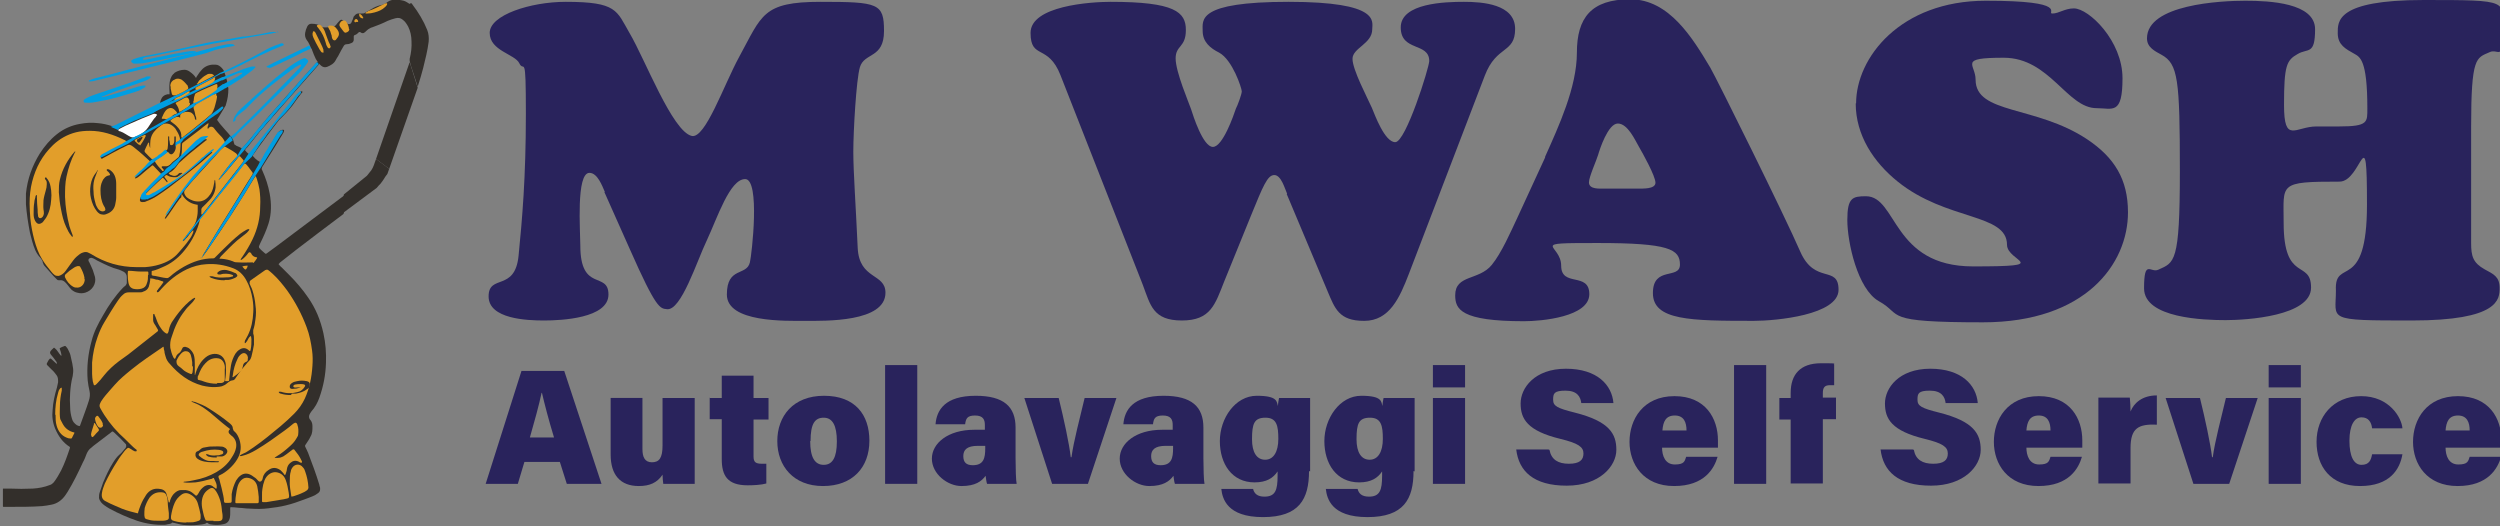
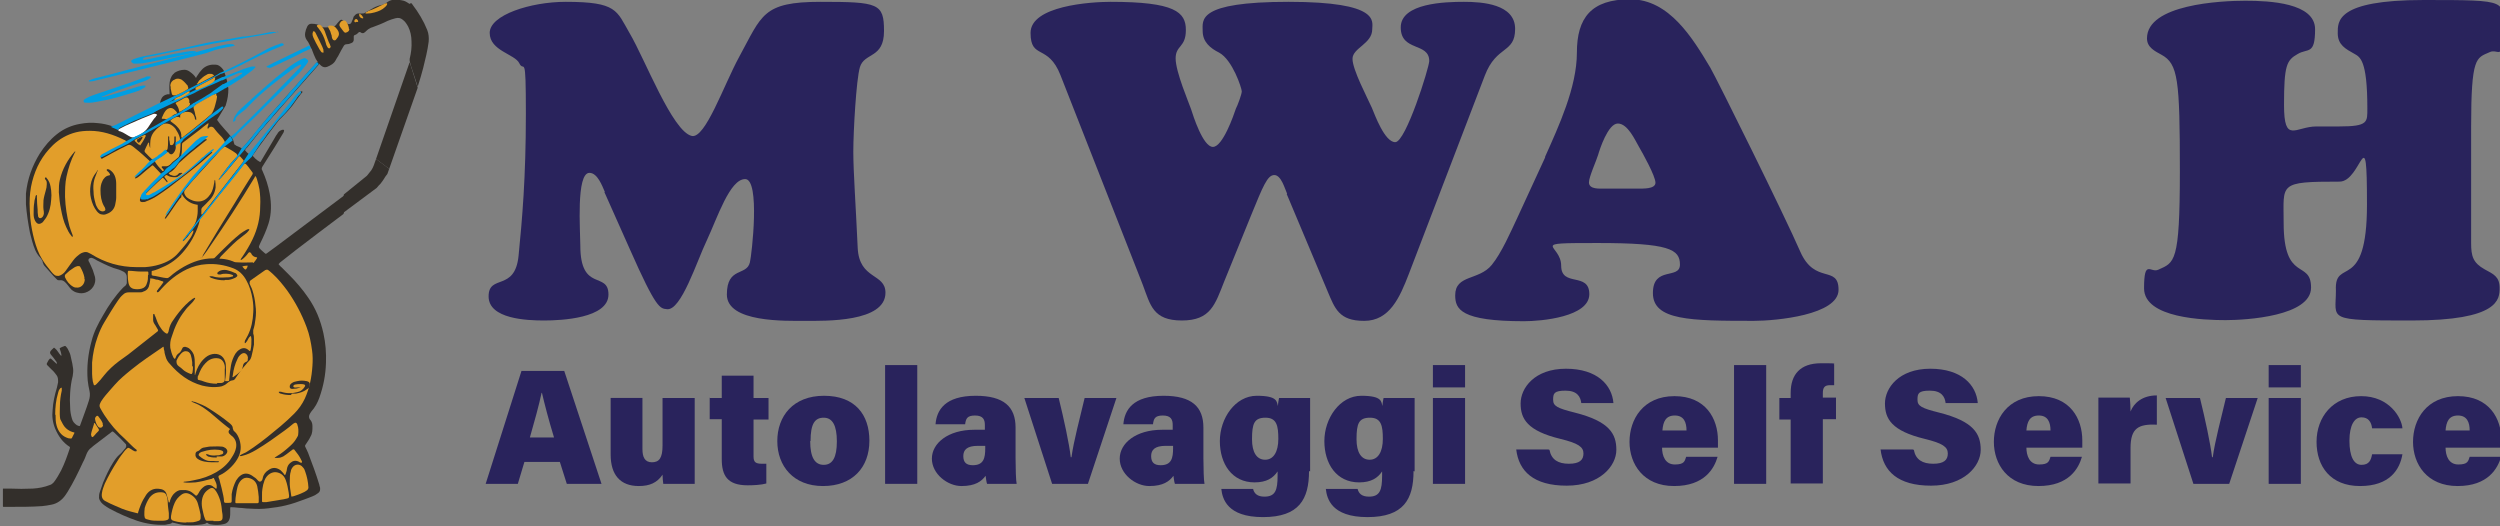
<svg xmlns="http://www.w3.org/2000/svg" id="Livello_2" version="1.1" viewBox="0 0 684.1 144">
  <rect x="0" y="0" width="684.1" height="144" fill="#808080" stroke="none" />
  <defs>
    <style>
      .st0 {
        fill: #e09d2a;
      }

      .st1 {
        fill: #5e4932;
      }

      .st2 {
        fill: #715532;
      }

      .st3 {
        fill: #8f6832;
      }

      .st4 {
        fill: #29235c;
      }

      .st5 {
        fill: #36302b;
      }

      .st6 {
        fill: #e09e2a;
      }

      .st7 {
        fill: #e29e2a;
      }

      .st8 {
        fill: #332f2b;
      }

      .st9 {
        fill: #fff;
      }

      .st10 {
        fill: #e19e2a;
      }

      .st11 {
        fill: #9b7232;
      }

      .st12 {
        fill: #009ee2;
      }
    </style>
  </defs>
  <g>
    <path class="st4" d="M165.5,52.5c-.7-1.6-2-5.2-4.2-5.2-3.7,0-2.5,15.9-2.5,19.9,0,12.9,7.7,6.9,7.7,13.4s-12.9,7.1-17.6,7.1-15.2-.4-15.2-6.6,7.2-1.2,8.2-11.1c1-10.1,2-21.4,2-38.9s-.5-11-1.8-13.8c-1.2-2.5-8.1-3.4-8.1-8.3S145.2.5,154.8.5c14.1,0,13.9,2.4,17.5,8.6,4.2,7.1,11.7,26.9,17,28.1,3.7.8,8.7-13.8,13-21.7,6.2-11.3,6.3-15,22.2-15s17.4.4,17.4,8-5.4,5.8-6.6,9.9c-1,3.4-1.8,17.6-1.8,23.1s.7,15.1,1.2,26.3c.4,8.8,7.6,6.9,7.6,12.3,0,8.1-16.5,7.7-21.9,7.7s-21.5.5-21.5-7.2,5.4-5,6.3-8.8c.5-2,2.9-22.8-1.3-22.8s-7.6,10.6-10.5,16.8c-2.7,5.6-7,19.3-10.9,18.8-1.9-.2-2.9,0-10.1-16.3l-7-15.7h0Z" />
    <path class="st4" d="M352.2,53c-.6-1.3-1.6-5.1-3.5-5.1s-3.1,3.1-6.3,10.9l-7.4,18.2c-2.5,6.3-3.7,10.7-11.6,10.7s-8.6-4.2-10.7-9.8l-22.5-57.3c-3.4-8.7-8.2-4.2-8.2-11.6S298.4.5,303.9.5c17.6,0,20.6,2.8,20.6,7.7s-2.8,4.1-2.8,7.8,3.7,12.3,4.2,13.8c.6,1.9,3.3,10.4,6,10.4s5.7-8.7,6.3-10.5c.4-.7,1.6-3.9,1.6-4.7s-2.5-8.6-6.2-10.6c-2.4-1.2-4.5-2.9-4.5-5.9s-1.7-8,23.5-8,22.9,5.4,22.9,7.5c0,4-5.4,5.1-5.4,8.1s4.1,10.7,5.3,13.4c.8,1.9,3.5,9.4,6.4,9.4s9.3-20.5,9.3-22.2c0-5.2-7.8-2.5-7.8-9.2s12.3-7,17.3-7,14,.6,14,7.4-5.1,4.4-8.3,12.8l-20.8,54.3c-2.5,6.5-5.3,12.8-12.2,12.8s-8-3.3-10.1-8.3l-11.1-26.4h0Z" />
    <path class="st4" d="M422.8,42.9c3.7-8.3,8.7-19,8.7-28.5s3.9-14.6,14.6-14.6,17.1,10.7,21.9,18.7c2,3.5,20.3,40.4,24.6,50.3,4,9.2,10.5,3.6,10.5,10.5s-17.1,8.5-23.2,8.5c-17.3,0-27.6-.1-27.6-7.6s7.4-3.6,7.4-7.8-3-5.9-22.5-5.9-10,.2-10,6.2,7.7,1.6,7.7,7.8-13,7.4-17.9,7.4c-17.3,0-18.8-3.3-18.8-7.1,0-5.7,6.5-4,10-8.3,2.7-3.3,5.2-9.1,7-12.9l7.6-16.5h0ZM448.2,51.6c1.2,0,4.8.2,4.8-1.6s-3.5-8.1-4.5-9.8c-1.1-1.9-3.1-6.4-5.8-6.4s-5,7.2-5.4,8.6-2.5,6-2.5,7.5c0,2,3,1.7,4.4,1.7h9.1,0Z" />
-     <path class="st4" d="M507.9,28.3c0-12.5,12.1-28.1,35.5-28.1s16.4,3.5,18.2,3.5,3.4-1.4,5.9-1.4c4.1,0,13.3,8.9,13.3,19.1s-2.7,8.2-7.1,8.2c-8.1,0-12.8-13.8-25.4-13.8s-7.7,1.7-7.7,6c0,9.5,16.5,7,30.5,16.3,7.5,5,11.2,11,11.2,20,0,14.1-11.6,30.1-39.7,30.1s-21.6-2-28.5-5.8c-5.8-3.3-8.6-16.1-8.6-22.2s1.4-6.5,5.1-6.5c8.6,0,7.1,19.2,29.3,19.2s9.3-1.3,9.3-5.9c0-8.7-16.5-6.5-29.9-17.3-6.6-5.3-11.5-12.7-11.5-21.4h0Z" />
    <path class="st4" d="M676.2,66.5c0,3.6.5,5.4,3.7,7.2,2.4,1.3,4.1,2,4.1,5.1s-.2,8.9-24,8.9-20.8-.1-20.8-8.2c-.5-9.3,8.5,1,8.5-23.5s-1.4-6.3-7.5-6.3c-16.9,0-15.3.5-15.3,11.3,0,16.5,7.5,9.9,7.5,17.7s-17.6,8.9-23.4,8.9-22.3-.5-22.3-8.7,1.8-4.1,3.9-5.1c4.4-2,5.9-1.7,5.9-26.9s-.5-29.4-5-31.9c-1.8-1-4-2-4-4.5,0-9.3,20.2-10.3,26.9-10.3s19.1.6,19.1,7.8-2,5.1-4.8,6.8c-3,1.7-3.7,3.1-3.7,13.9s3.1,5.9,8.9,5.9h6.2c8,0,7.7-1.2,7.7-5,0-13.2-2-14-3.6-14.9-2.3-1.3-4.5-2.4-4.5-5.6s-.5-9.1,23.5-9.1,21.7.1,21.7,8.6-1.3,4.5-3.7,5.7c-3.6,1.6-5,1.2-5,20.4v31.4h0Z" />
    <path class="st4" d="M143.5,126.4l-1.8,6h-8.8l9.8-30.9h11.7l10.2,30.9h-9.5l-1.9-6h-9.7,0ZM151.6,119.7c-1.5-4.9-2.6-9.2-3.3-12.2h-.1c-.7,3.3-1.9,7.7-3.2,12.2h6.6Z" />
    <path class="st4" d="M190.1,124.9c0,2.1,0,5.3,0,7.5h-8.6c-.1-.6-.2-1.9-.2-2.5-1.5,2.2-3.5,3.1-6.5,3.1-5.1,0-7.7-3.1-7.7-8.6v-15.5h8.7v14c0,2.1.6,3.6,2.6,3.6s2.9-1.2,2.9-4.6v-13h8.8v16h0Z" />
    <path class="st4" d="M194.1,108.9h3.4v-6.1h8.7v6.1h4.1v5.9h-4.1v10.1c0,1.5.5,2,2.3,2s.8,0,1.2,0v5.4c-1.4.4-3.6.5-5.1.5-5.6,0-7.1-2.7-7.1-7.2v-10.9h-3.3v-5.9h0Z" />
    <path class="st4" d="M237.9,120.6c0,7.3-4.6,12.4-12.7,12.4s-12.5-5.5-12.5-12.3,4.3-12.4,12.8-12.4,12.4,5.2,12.4,12.3h0ZM221.7,120.7c0,4.5,1.3,6.5,3.7,6.5s3.6-2,3.6-6.4-1.2-6.5-3.6-6.5-3.6,1.6-3.6,6.4h0Z" />
    <path class="st4" d="M242.2,132.4v-32.5h8.8v32.5h-8.8Z" />
    <path class="st4" d="M277.9,125.4c0,2.7.1,6.2.3,7h-8.1c-.2-.5-.3-1.6-.4-2.2-1.1,1.5-2.8,2.8-6.6,2.8s-8.1-3.3-8.1-7.5,4.4-7.9,11.6-7.9h2.9v-1.3c0-1.5-.5-2.6-2.7-2.6s-2.5.9-2.7,2.4h-8.1c.3-3.9,2.6-7.8,11-7.8,7.7,0,10.9,3,10.9,8.7v8.5h0ZM269.5,122h-1.9c-3,0-4,1.1-4,2.8s.8,2.5,2.6,2.5c3,0,3.4-2,3.4-4.6v-.7Z" />
    <path class="st4" d="M289.7,108.9c1.4,5.7,2.9,12.6,3.3,16.2h.2c.6-4.4,2.3-10.7,3.6-16.2h8.7l-7.8,23.5h-9.8l-7.6-23.5h9.4Z" />
    <path class="st4" d="M329.3,125.4c0,2.7.1,6.2.3,7h-8.1c-.2-.5-.3-1.6-.4-2.2-1.1,1.5-2.8,2.8-6.6,2.8s-8.1-3.3-8.1-7.5,4.4-7.9,11.6-7.9h2.9v-1.3c0-1.5-.5-2.6-2.7-2.6s-2.5.9-2.7,2.4h-8.1c.3-3.9,2.6-7.8,11-7.8,7.7,0,10.9,3,10.9,8.7v8.5h0ZM320.9,122h-1.9c-3,0-4,1.1-4,2.8s.8,2.5,2.6,2.5c3,0,3.4-2,3.4-4.6v-.7Z" />
    <path class="st4" d="M358.2,128.9c0,7.7-2.7,12.6-12.6,12.6s-11.1-5.1-11.4-7.7h8.7c.3,1.2,1.1,2.1,3.1,2.1,3,0,3.6-1.8,3.6-5.7v-1.2c-1.2,1.8-3,3-6.3,3-6.2,0-9.5-5.1-9.5-11.3s4.2-12.4,10.1-12.4,5.4,1.7,5.8,2.8c0-.6.2-1.8.3-2.2h8.5c0,1.8,0,4,0,6.8v13.3h0ZM342.6,120.2c0,3.6,1.3,5.6,3.6,5.6s3.6-2.2,3.6-5.7-.4-5.8-3.5-5.8-3.7,1.6-3.7,5.9h0Z" />
    <path class="st4" d="M386.8,128.9c0,7.7-2.7,12.6-12.6,12.6s-11.1-5.1-11.4-7.7h8.7c.3,1.2,1.1,2.1,3.1,2.1,3,0,3.6-1.8,3.6-5.7v-1.2c-1.2,1.8-3,3-6.3,3-6.2,0-9.5-5.1-9.5-11.3s4.2-12.4,10.1-12.4,5.4,1.7,5.8,2.8c0-.6.2-1.8.3-2.2h8.5c0,1.8,0,4,0,6.8v13.3h0ZM371.2,120.2c0,3.6,1.3,5.6,3.6,5.6s3.6-2.2,3.6-5.7-.4-5.8-3.5-5.8-3.7,1.6-3.7,5.9h0Z" />
    <path class="st4" d="M392.1,99.9h8.8v6.1h-8.8v-6.1ZM392.1,108.9h8.8v23.5h-8.8s0-23.5,0-23.5Z" />
    <path class="st4" d="M424,123.1c.5,2.7,2.4,3.8,5.3,3.8s4-1,4-2.8-1.4-2.8-6.3-4c-9.1-2.2-10.9-5.5-10.9-9.7s3.8-9.5,12.4-9.5,12.6,4.5,13,9.4h-8.8c-.2-1.7-1.1-3.4-4.3-3.4s-3.4.8-3.4,2.5,1.1,2.3,5.9,3.5c9.5,2.4,11.4,5.8,11.4,10.2s-4.5,9.8-13.6,9.8-13.1-4-13.8-9.9h8.8Z" />
    <path class="st4" d="M454.8,122.4c0,2.4.9,4.7,3.5,4.7s2.7-.9,3.1-2.1h8.6c-.9,3.1-3.5,8-11.9,8s-12.2-6-12.2-12.1,3.7-12.5,12.3-12.5,11.9,6.2,11.9,12.1,0,1.4,0,2h-15.3ZM461.5,117.8c0-2.2-.7-4.1-3.2-4.1s-3.2,1.7-3.4,4.1h6.6Z" />
    <path class="st4" d="M474.5,132.4v-32.5h8.8v32.5h-8.8Z" />
    <path class="st4" d="M490,132.4v-17.6h-3.1v-5.9h3.1v-1.4c0-5,2.6-8.1,8.3-8.1s2.9.1,3.6.3v5.7c-.3,0-.8,0-1.1,0-1.5,0-2,.6-2,2.2v1.2h3.6v5.9h-3.6v17.6s-8.8,0-8.8,0Z" />
    <path class="st4" d="M523.7,123.1c.5,2.7,2.4,3.8,5.3,3.8s4-1,4-2.8-1.4-2.8-6.3-4c-9.1-2.2-10.9-5.5-10.9-9.7s3.8-9.5,12.4-9.5,12.6,4.5,13,9.4h-8.8c-.2-1.7-1.1-3.4-4.3-3.4s-3.4.8-3.4,2.5,1.1,2.3,5.9,3.5c9.5,2.4,11.4,5.8,11.4,10.2s-4.5,9.8-13.6,9.8-13.1-4-13.8-9.9h8.8Z" />
    <path class="st4" d="M554.5,122.4c0,2.4.9,4.7,3.5,4.7s2.7-.9,3.1-2.1h8.6c-.9,3.1-3.5,8-11.9,8s-12.2-6-12.2-12.1,3.7-12.5,12.3-12.5,11.9,6.2,11.9,12.1,0,1.4,0,2h-15.3ZM561.1,117.8c0-2.2-.7-4.1-3.2-4.1s-3.2,1.7-3.4,4.1h6.6Z" />
    <path class="st4" d="M574.2,115.6c0-2.2,0-4.7,0-6.8h8.6c.1.7.2,2.8.2,3.8.9-2.3,3.2-4.4,7.2-4.4v8c-5-.2-7.2.9-7.2,6.4v9.7h-8.8v-16.8h0Z" />
    <path class="st4" d="M602,108.9c1.4,5.7,2.9,12.6,3.3,16.2h.2c.6-4.4,2.3-10.7,3.6-16.2h8.7l-7.8,23.5h-9.8l-7.6-23.5h9.4Z" />
    <path class="st4" d="M620.8,99.9h8.8v6.1h-8.8v-6.1ZM620.8,108.9h8.8v23.5h-8.8s0-23.5,0-23.5Z" />
    <path class="st4" d="M657.4,124.3c-.7,4.2-3.5,8.7-11.6,8.7s-11.9-5.4-11.9-12.1,4.4-12.5,12.2-12.5,11.1,6,11.3,8.8h-8.3c-.2-1.7-1-3-2.9-3s-3.3,2.1-3.3,6.4,1.2,6.6,3.3,6.6,2.6-1.3,2.9-2.9h8.3Z" />
    <path class="st4" d="M669.2,122.4c0,2.4.9,4.7,3.5,4.7s2.7-.9,3.1-2.1h8.6c-.9,3.1-3.5,8-11.9,8s-12.2-6-12.2-12.1,3.7-12.5,12.3-12.5,11.9,6.2,11.9,12.1,0,1.4,0,2h-15.3ZM675.8,117.8c0-2.2-.7-4.1-3.2-4.1s-3.2,1.7-3.4,4.1h6.6Z" />
  </g>
  <path class="st12" d="M63.7,38.3c0-.2,0-.4.2-.5.5-.4.8-.8,1.2-1.3,1.5-1.5,3.1-2.9,4.6-4.4,2.4-2.4,4.8-4.8,7.2-7.1,1.5-1.5,3.1-3.1,4.6-4.6.8-.8,1.5-1.7,2.2-2.6.2-.2.3-.5.5-.7.2-.3.3-.6-.5-1.1-.2-.1-.5-.2-.7,0s-.2,0-.3.1c-1.6.8-3,1.7-4.3,2.8-4.3,3.4-8.4,7.1-12.4,10.8-.3.2-.5.5-.8.8-.2.2-.4.5-.6.8-.4.5-.7,1.1-.8,1.8,0,0,0,.2,0,.2,0,0,.1,0,.2,0,.2-.1.4-.3.5-.5,0-.4-.6-.4,2.7-2.9,1.7-1.8,3.4-3.5,5.2-5,2.4-2.1,5-4,7.6-5.9.5-.4,1.1-.8,1.7-1.1.2-.1.3-.2.5-.2,0,0,.2,0,.2,0,0,0,0,.1,0,.2,0,.1-.2.3-.2.4-.6.6-1.1,1.2-1.7,1.8-5.1,5.3-10.3,10.6-15.6,15.8-.3.3-.6.6-.9.8-.2.2-.8.7-1.1.8" />
  <path class="st8" d="M59.4,32.8l.8,1.1,1.3,1.5.9,1,.9,1.1.5.8c.1.3.3,1.2.4,1.3.2,0,.3.2.5.3.5.2,1,.4,1.5.7.2.1,4.6-5.5,6.8-8.1,3.8-4.4,7.7-8.8,11.6-13.1.7-.8,1.4-1.5,2.1-2.3.2-.2.4-.2.6,0,.2.2.2.3,0,.5-.7.8-1.4,1.6-2.2,2.5-4.7,5.3-9.4,10.6-14,15.9-.9,1.1-2.2,2.8-3.1,3.9-.2.3-.5.6-.8.9-.1.2-.2.4,0,.5.2.3.5.5.8.8.1,0,.4,0,.4-.1,1.7-2.3,3.5-4.4,5.3-6.6,1.5-1.8,2.9-3.5,4.4-5.4.9-1.1,1.7-2.2,2.5-3.3.4-.5.7-.9,1.2-1.3.1-.1.3-.3.5-.4.1,0,.3,0,.4,0,.1.1,0,.2,0,.3,0,0,0,.2-.2.2-.9,1.1-1.7,2.3-2.5,3.4-.8,1-1.7,2-2.6,2.9-.3.3-.8.8-1.1,1.1-2.1,2.7-4.2,5.5-6.2,8.3-.3.4-.5.8-.8,1.1-.1.2-.2.4,0,.5.5.7,1.9,1.7,2,1.5,1.3-2.2,2.6-4.4,3.9-6.6.2-.4.4-.7.7-1.1.2-.4.5-.7.9-.9.2-.1.4-.2.6-.2.3,0,.4.1.3.4,0,.2-.1.3-.2.5-.8,1.3-1.6,2.6-2.3,3.8-1.1,1.8-2.3,3.6-3.4,5.4-.2.4-.3.7,0,1.1.9,2,1.6,4.1,2,6.3.5,2.7.5,5.5-.3,8.1-.6,1.9-1.4,3.7-2.3,5.5-.1.2-.2.4-.3.7-.1.2,0,.4,0,.5.5.6,1.1,1.1,1.7,1.6.1.1.2,0,.3,0,.9-.6,1.7-1.3,2.6-1.9,6.3-4.7,12.5-9.4,18.8-14.1,0,0,.1,0,.3-.2,0,.4,0,.7,0,1-.2,1.3-.3,2.7-.5,4,0,.2-.1.4-.3.5-4.3,3.2-8.6,6.5-12.8,9.7-1.4,1.1-2.8,2.2-4.2,3.3-.1.1-.3.2-.4.4-.2.2-.2.2,0,.4.2.2.4.5.7.7.7.7,1.3,1.3,2,2,1.9,1.9,3.7,4,5.2,6.2,2.1,3,3.4,6.2,4.2,9.8.6,2.7.8,5.4.7,8.1-.1,3.3-.7,6.4-1.8,9.5-.5,1.4-1.2,2.7-2.2,3.8-.2.3-.5.7-.6,1.1-.1.5,0,.9.4,1.3.4.5.5,1.1.5,1.7,0,.9,0,1.9-.5,2.7-.3.7-.8,1.4-1.2,2,0,.1-.2.3-.3.4,0,.1,0,.3,0,.4.3.5.5,1.1.8,1.7,1.1,2.9,2.2,5.8,3.1,8.8,0,.3.2.6.2.9,0,.5,0,.9-.5,1.3-.3.2-.6.4-.9.6-1,.5-2,.8-3,1.2-1.6.6-3.3,1.2-5,1.6-1.6.4-3.2.6-4.8.8-1.5.2-3.1.2-4.6.1-.9,0-1.8-.1-2.7-.2-.9,0-1.7-.2-2.6-.2h-.3c-.2,0-.2,0-.2.2,0,.4,0,.7,0,1.1,0,.5,0,1.1-.1,1.6-.2.9-.7,1.5-1.6,1.7-1.2.3-2.4.3-3.6.1-.3,0-.7-.2-.9-.4,0,0-.2-.1-.3,0-.3.3-.8.3-1.2.4-1.4.2-2.8.3-4.2.2-1.2,0-2.3-.3-3.4-.6-.1,0-.2,0-.4-.1,0,0-.2,0-.2,0-.2.3-.5.3-.8.4-.4,0-.8.2-1.2.2-2.6.1-5.2-.3-7.6-1.1-2.6-.9-5.1-2-7.5-3.3-.5-.3-1-.6-1.4-.9-.7-.5-1.3-1.1-1.5-2,0-.5,0-1.1.2-1.6.3-.9.6-1.8.9-2.6.8-1.9,1.7-3.9,2.8-5.6.5-.8,1-1.5,1.7-2.1.5-.4.9-.9,1.3-1.4.2-.2.4-.4.5-.7.1-.2,0-.5,0-.7,0,0,0,0-.1-.1-1-1.1-2-2.1-3.1-3.1-.6-.5-.5-.4-1,0-1.4,1.1-2.8,2.1-4.2,3.2-.4.3-.8.6-1.1.9-.6.4-1,1-1.3,1.7-.3.8-.6,1.6-1,2.3-1.3,2.8-2.6,5.5-4.2,8.1-.2.3-.4.6-.6.9-.9,1.3-2.2,2.3-3.8,2.6-.9.2-1.7.3-2.6.4-2.8.2-5.7.2-8.5.2-.6,0-1.3,0-1.9,0-.3,0-.3,0-.3-.3,0-.8,0-1.6,0-2.3,0-.7,0-1.4,0-2.1,0-.3,0-.3.1-.3.6,0,1.2,0,1.8,0,2.1.1,4.2.1,6.3,0,1.6-.1,3.2-.4,4.7-1,.4-.1.7-.4,1-.7.8-1,1.4-2.1,2-3.2,1-2,1.7-4,2.4-6.1,0-.1.1-.2,0-.4-1.9-1.2-3.1-2.9-4-5-.7-1.7-.9-3.4-.7-5.1.1-2.1.6-4.2,1.2-6.2.1-.5.2-.9.3-1.4,0-.7,0-1.4-.4-1.9s-.8-1.1-1.3-1.5c-.4-.4-.8-.8-1.2-1.2-.2-.2-.3-.4-.1-.7.2-.4.4-.8.7-1.1.1-.1.3-.1.4,0,.4.3.7.7,1.1,1,.1.1.3.3.5.4,0-.3-.1-.6-.3-.8-.4-.6-.9-1.2-1.4-1.8q-.4-.5,0-1c.2-.2.4-.5.7-.7.2-.2.2-.2.4,0,.4.3.7.7.9,1,.2.3.4.6.6.8,0,.1.2.2.3.3,0-.1,0-.2,0-.4-.1-.5-.2-.9-.4-1.4-.1-.3-.1-.3.1-.4.3-.2.6-.3.9-.4.4-.2.5-.2.8.2.3.3.5.8.7,1.2.3.6.5,1.3.6,2,.2.8.4,1.7.5,2.6.1.7,0,1.4-.1,2.1-.4,1.5-.6,3.1-.7,4.6-.1,1.3-.1,2.6,0,3.9,0,1.1.2,2.2.5,3.2.2.8.7,1.3,1.4,1.8,0,0,.2,0,.3.1.4.2.5.1.6-.3.4-1.1.8-2.2,1.2-3.3.4-1.1.8-2.2,1.1-3.2.3-.9.4-1.8.2-2.7-.2-.9-.4-1.9-.5-2.9-.3-3.7.1-7.3,1.1-10.9.6-2.4,1.8-4.7,3.1-6.9,1.5-2.7,3.3-5.3,5.4-7.5.2-.2.4-.4.7-.6.2-.2.3-.4.4-.7,0-.6,0-1.1,0-1.7s-.3-1.1-.8-1.4c-.4-.2-.8-.4-1.3-.6-2-.5-3.8-1.4-5.6-2.3-.5-.2-1-.6-1.5-.8-.2-.1-.5-.2-.8-.1s-.5.3-.5.6c0,.2.1.4.2.5.3.7.7,1.4,1,2.2.2.6.4,1.2.6,1.9.4,1.8-.7,3.7-2.7,4.3-.7.2-1.4.2-2.1,0-.6-.1-1.1-.4-1.6-.8-.4-.4-.7-.8-1-1.2-.2-.3-.5-.6-.8-.9-.4-.4-.9-.6-1.5-.5-.3,0-.5,0-.7-.2-.3-.3-.6-.6-.9-.9-.8-.9-1.6-1.8-2.4-2.7-.3-.3-.5-.7-.6-1.1,0-.4-.3-.8-.6-1.2-1.3-1.3-1.8-2.9-2.3-4.6-.2-.8-.4-1.5-.6-2.3-.5-2.6-.9-5.2-1.1-7.8,0-1,0-1.9,0-2.9.4-4,1.7-7.6,3.8-11,1.3-2,2.8-3.8,4.7-5.3,1.9-1.5,4-2.4,6.3-2.8,1.6-.3,3.2-.4,4.9-.2,1.3.1,2.6.4,3.8.8.2,0,.4.1.6.2.2,0,.6,0,.8-.2.2-.1.4-.2.5-.3,3.4-1.7,6.9-3.3,10.2-5.1.2-.1.5-.3.7-.4.2-.1.3-.3.4-.5,0-.2.1-.5.2-.8.3-.9.9-1.4,1.8-1.6.2,0,.4,0,.6,0,0-.2,0-.4,0-.6-.1-1.2-.1-2.4.2-3.5.2-.5.4-1,.8-1.4.1-.1.3-.2.4-.4.8-.5,1.7-.8,2.7-.8.5,0,1,.2,1.4.5.7.5,1.3,1,1.7,1.7.1,0,.2-.2.2-.3.5-.8,1-1.5,1.7-2.2,1-.9,2.2-1.2,3.5-1.1.7,0,1.2.4,1.7.9.2.3.5.5.6.9l.2.5.3,1,.3,1,.2,1.2.2,1c0,1.6-.2,3-.7,4.5,0,0,0,0,0,.1" />
  <path class="st12" d="M59.8,30.9c0-.1.2-.2.3-.3.3-.2.5-.5.8-.8,0,0,.2-.2.2-.2,0-.1,0-.4-.1-.4,0,0-.2,0-.2-.1l-3.2,2.4-1.8,1.6-2,1.6-2.4,1.9-1.4,1h-.2c0,0,.1.7.1.7l.3-.2,6.8-5.3,2.8-1.9h0Z" />
  <path class="st12" d="M60.8,21.1c.2,0,.5-.1.7-.2,1.7-.7,3.4-1.3,5.1-2,.8-.3,1.5-.5,2.3-.7.3,0,.6,0,.8,0,.2,0,.3.1.1.3-.2.3-.5.5-.7.7-1.9,1.5-4,2.9-6.1,4.2-.5.3-.9.5-1.4.8-.1,0-.2,0-.2.1l-2.4,1.4h-.3c0,.1-.3.3-.3.3l-.4.2-.9.5-1.2.7-1.2.7-1,.5h-.2c0,0-.2.2-.2.2l-.5-.6h.3c0-.1.8-.5.8-.5l.9-.5,1-.6.8-.5,1-.6.9-.7,2.5-1.8c0,0,.2,0,.2,0,1.3-.7,2.6-1.4,3.9-2.1.3-.2.6-.4.9-.6.1,0,.3-.2.3-.4-.2,0-.3,0-.5,0-.3,0-.5.1-.8.2-1.4.6-2.8,1.2-4.2,1.9-.2,0,.1,0,0,0h-.2c0,0-1.9.9-1.9.9l-1.7.7-2,.9-1.2.6-.7.4-2.7,1.2-1.1.6-1,.5-.7.3-6.4,3,2.8-1.9,1.4-.9,2.2-.9" />
  <path class="st12" d="M60.4,20.2c0-.1,0,0,.2,0,1.6-.6,3.2-1.3,4.8-2.1,3.9-2,7.8-4,11.9-5.6,0,0,.2,0,.2-.1.2-.1.2-.3,0-.4-.2-.2-.4-.2-.6-.1-.2,0-.4.1-.6.2-1.5.5-2.9,1.1-4.2,1.9-3.8,2.1-7.6,4-11.5,5.8-.1,0-.2.1-.3.1l-1.8,1.1-.5.2-.7.3h0l-.8.4-.4.2-.6.3-.5.3-.5.2-.5.2-2.7,1.4h0l-1.3.7h0l-.8.4h0l-.7.3h0l-5.9,2.8-11.2,5.6-1.1.4,1.6.7s.4.2.4.2l.4-.6,1.4-.7h0l2.5-1.2,1.7-.7,2-.8,1.5-.6h0l6-4,.3-.2.7-.3.7-.3h0l1.5-.9.6-.3,2-1.1,1.9-1,1.3-.7.9-.5.5-.3" />
  <path class="st12" d="M85.2,13.5c-.1-.3-.2-.3-.4-.1-1.3.6-2.6,1.2-3.9,1.9-2.2,1.1-4.4,2.1-6.7,3.2-.4.2-.7,0-1.1-.1-.2-.1-.2-.2,0-.3.6-.3,1.1-.6,1.7-.9,3-1.5,6.1-2.9,9.1-4.4.2-.1.4-.2.6-.3.2,0,.2-.2,0-.3" />
  <path class="st8" d="M84.6,12c0-.1-.2-.2-.2-.4-.2-.2-.3-.5-.5-.7-.4-.6-.5-1.2-.4-1.9.1-.6.3-1.2.6-1.8.3-.5.6-.7,1.2-.7,1,0,2,.2,2.9.9.1,0,.2.1.4.1.6,0,1.3,0,1.9-.1.3,0,.6-.1.9-.2.2,0,.3-.2.5-.3.3-.4.6-.8,1-1.2.4-.4.6-.4,1.1,0,.2.2.5.4.7.6.2.1.4.2.6.3.3,0,.5,0,.7-.2.2-.2.2-.4.3-.6.2-.3.3-.7.4-1,0-.2.2-.4.4-.6.3-.4.8-.6,1.3-.5.2,0,.4,0,.6,0,.3,0,.6,0,.9-.2.2-.1.5-.3.7-.4.3-.2.7-.4,1-.6.8-.5,1.7-.9,2.6-1.1.7-.1,1.3-.4,1.9-.9.7-.5,1.5-.6,2.3-.6.5,0,1.1.1,1.6.2.7.1,1.2.4,1.8.8.2.1.3.3.5,0,0,0,.2,0,.3,0,.1.1.2.2.3.4,1.6,2.1,3,4.4,4,6.9.4,1,.5,2.1.4,3.2-.3,2.4-.9,4.8-1.5,7.2-.4,1.6-.9,3.2-1.4,4.8,0,0,0,.2-.1.3-.5-1.5-.9-2.9-1.4-4.3-.3-.9-.6-1.8-.8-2.7,0-.2,0-.4,0-.6.4-1.6.6-3.2.5-4.8,0-1.4-.3-2.8-.9-4-.4-.7-.8-1.4-1.5-1.9-.6-.5-1.2-.6-2-.4-.7.2-1.4.4-2.1.7-1.4.7-2.9,1.3-4.3,1.8-.2,0-.3.1-.5.2-.4.2-.7.4-1,.7-.2.2-.4.4-.7.6-.2.1-.5.1-.7,0-.4-.3-.6-.4-1,.1-.2.2-.5.4-.8.5-.2,0-.3.2-.3.4,0,.3,0,.6,0,.9,0,.4-.3.8-.7.9-.4.2-.8.3-1.2.3-.3,0-.6.1-.8.4-.2.4-.5.8-.7,1.2-.3.6-.6,1.1-.9,1.7-.2.3-.4.6-.6,1-.5,1-1.4,1.5-2.4,1.9-.6.2-1.1.1-1.6-.3-.6-.5-1.1-1.2-1.5-1.9-.4-.8-.7-1.6-1-2.4,0-.2-.2-.4-.3-.6" />
  <path class="st12" d="M76,8.6c-.2.2-.3.2-.5.3-.8.2-1.7.4-2.6.5-1.7.3-3.4.6-5.2.9-1.6.3-3.1.5-4.6.8-1.7.3-3.3.6-5,.9-2.2.4-4.3.9-6.5,1.3-2.1.4-4.2.9-6.3,1.3-1.7.4-3.4.7-5.1,1-.3,0-.6.1-.9.3,0,0-.2,0-.2.2,0,0,0,.2,0,.2.3,0,.5,0,.8,0,1.4-.2,2.7-.6,4.1-.8,2.2-.5,4.4-.9,6.6-1.3.9-.1,1.7-.3,2.6-.2.2,0,.3,0,.5.2-.1.2-.3.2-.4.2-1.4.2-2.8.6-4.2.9-2.7.6-5.4,1.2-8.2,1.7-1.1.2-2.2.4-3.3.4-.3,0-.6,0-.9,0-.3,0-.5-.2-.7-.4-.2-.2-.1-.3,0-.5.2-.1.3-.2.5-.3.8-.3,1.5-.5,2.3-.7,1.8-.4,3.6-.7,5.5-1.1,2.3-.5,4.6-1,7-1.5,2.3-.5,4.7-1.1,7-1.5,1.6-.3,3.2-.5,4.8-.8,1.1-.2,2.2-.4,3.3-.6.4,0,.8,0,1.2-.1,1.1-.1,2.2-.3,3.3-.5,1-.2,2-.4,3-.6.6-.1,1.3-.1,1.9,0,.1,0,.3,0,.4.1h0Z" />
  <path class="st12" d="M27.5,26.6c.4,0,.9-.1,1.3-.2,3-.8,6-1.8,9-2.7.4-.1.8-.2,1.3-.3.2,0,.3,0,.5,0,.3,0,.3.2.1.4,0,.1-.2.2-.4.3-.4.3-.9.5-1.3.7-1.9.7-3.9,1.2-5.8,1.8-1.8.5-3.6.9-5.4,1.2-1,.2-2,.4-3.1.3-.2,0-.3,0-.5,0-.4-.2-.4-.5-.2-.8.2-.2.5-.4.8-.5.9-.5,1.8-.8,2.7-1.1,3-1,5.9-2,8.9-3,1.4-.5,2.7-1,4.1-1.5.2,0,.4-.2.7-.3.3,0,.6,0,.8,0,.3.1.3.3,0,.5-.2.2-.4.3-.6.4-.7.4-1.5.6-2.3.9-3.3,1.1-6.6,2.3-9.8,3.6-.3.1-.5.2-.8.4h0Z" />
  <path class="st12" d="M64.3,12.4c-.3.2-.6.2-.9.3-1.2.2-2.3.4-3.5.7-.6.1-1.1.3-1.7.5-1.3.5-2.6.9-4,1.2-6.5,1.7-13.1,3.3-19.7,4.9-3,.7-6,1.5-9,2.2-.3,0-.6.1-.9.1-.1,0-.2,0-.3-.1,0-.1,0-.2.2-.2.4-.2.8-.4,1.2-.5,3.2-.8,6.4-1.6,9.6-2.5,7.3-1.9,14.6-3.7,21.9-5.7,1.7-.5,3.4-.9,5.1-1.2.5-.1,1,0,1.4,0,.1,0,.2,0,.3.2Z" />
  <path class="st7" d="M76.1,125.3c.5,0,1-.2,1.4-.4.6-.4,1.2-.8,1.8-1.3.3-.2.5-.4.8-.6.2-.1.3,0,.4,0,.4.6,1,1.2,1.4,1.9.2.4.5.8.7,1.3,0,.1.1.2,0,.4-.1,0-.2,0-.3,0-.2,0-.4-.2-.6-.3-.9-.4-1.6-.2-2.3.4-.5.4-.8,1-.9,1.7,0,.4-.2.8-.3,1.2,0,.2-.1.3-.3.4-.3-.5-.7-.9-1.1-1.3-1.1-.8-2.2-.9-3.3-.1-.8.5-1.4,1.2-1.6,2.2,0,.2-.1.4-.2.6-.3.5-.8.5-1.1.1-.3-.3-.6-.7-1-.9-.4-.3-.8-.6-1.3-.8-1-.4-1.9-.2-2.7.5-.4.3-.7.8-1,1.2-.6,1.2-1,2.4-1.2,3.7,0,.5,0,1.1,0,1.6,0,.7,0,.8-.8.8-.3,0-.5,0-.8,0-.4,0-.4-.1-.5-.4,0-.5-.1-1.1-.2-1.6-.3-1.4-.6-2.7-1-4.1,0-.2-.1-.4-.2-.6-.2-.5-.2-.7.3-.9.9-.4,1.7-1,2.4-1.6.9-.8,1.7-1.7,2.3-2.7,1.1-1.8,1.2-3.6.6-5.5-.3-.8-.7-1.6-1.3-2.1-.3-.2-.4-.5-.5-.9,0-.7-.5-1.1-1-1.5-1.7-1.4-3.6-2.7-5.5-3.9-1.2-.8-2.5-1.3-3.8-1.8-.2,0-.5-.1-.8-.2,0,0-.1,0-.2,0,0,.1.1.2.2.2.2.1.4.2.7.3,1.6.6,2.9,1.6,4.2,2.6,1.1.9,2.2,1.9,3.3,2.8.5.4,1,.8,1.5,1.2.1,0,.2.2.4.3.3.2.3.2,0,.5-.2.3-.2.6,0,.9.2.2.3.3.5.5.2.1.3.3.5.4.8.8,1.1,1.8.9,3-.2,1-.6,1.8-1.2,2.7-1,1.7-2.5,3-4.2,4-1.9,1.1-3.9,1.8-6.1,2.2-.8.2-1.6.3-2.5.4-.2,0-.3,0-.4.1,0,.1.2.1.2.1,1,.2,2,0,3.1,0,1.4-.2,2.7-.5,4.1-.9.2,0,.5-.1.7-.3,0,0,.2,0,.2,0,.3.7.7,1.3.8,2,0,.2,0,.3,0,.5,0,0,0,.1,0,.2,0,.2-.2.3-.4.1-.1-.1-.2-.2-.4-.3-.8-.8-1.8-.7-2.6-.2-.3.2-.6.5-.9.8-.3.4-.5.7-.7,1.1-.5.8-.6.8-1.2.2-.2-.1-.3-.3-.5-.4-.5-.4-1.1-.6-1.8-.7-.4,0-.8,0-1.2,0-.9,0-1.5.5-2.1,1.1-.5.6-.8,1.2-1,1.9,0,.1,0,.4-.2.4-.2,0-.2-.3-.2-.4-.2-.6-.3-1.2-.5-1.8-.2-.9-.9-1.4-1.8-1.5-1.6-.3-2.9.3-3.8,1.6-.6.9-1.1,1.8-1.5,2.8-.3.7-.5,1.4-.7,2,0,.3,0,.3-.4.2-.6-.2-1.3-.3-1.9-.5-1.5-.4-2.9-1-4.2-1.6-.8-.3-1.5-.7-2.3-1.1-.9-.4-1.3-1.1-1.1-2.3.1-.9.5-1.8.8-2.6,1-2.1,2.1-4.1,3.4-6.1.6-1,1.3-1.9,2-2.8.2-.3.5-.5.7-.7.2-.2.5-.2.7,0,.3.2.6.3.8.5.2.1.4.2.6.3,0,0,.2,0,.3,0,0,0,.2,0,.2-.1,0-.1,0-.2,0-.3s0,0,0,0c-.7-.5-1.3-1.1-1.9-1.7-.9-.9-1.8-1.8-2.8-2.7-2.1-2.1-3.9-4.5-5.3-7.1-.2-.4-.2-.8,0-1.2.1-.3.3-.6.5-.9.6-.9,1.3-1.7,2-2.5.5-.6,1-1.1,1.5-1.7,1.4-1.6,3-2.9,4.6-4.2,2.7-2.2,5.6-4.1,8.5-6.1,0,0,0,0,0,0,.2-.2.3-.1.3.1,0,.3.1.7.2,1,0,.5.2,1,.3,1.4.2.8.6,1.5,1.2,2.1,2.4,2.8,5.2,4.9,8.8,5.9,1.3.3,2.6.5,3.9.4.5,0,1-.1,1.5-.2.5-.2,1-.4,1.4-.8.3-.3.7-.5,1-.7.1,0,.3-.1.4-.1.5,0,.8-.3,1-.7.6-.8,1.1-1.7,1.8-2.5.4-.4.7-.9,1.1-1.3.2-.3.5-.6.8-.9.3-.3.5-.7.6-1.1.3-1.1.5-2.2.7-3.3,0-.5,0-1,0-1.5s0-1-.2-1.5c0-.3,0-.7,0-1,.3-.9.5-1.9.6-2.9.2-1.3.2-2.6,0-3.9-.1-1.4-.4-2.7-.8-4-.1-.4-.3-.8-.5-1.2-.1-.2-.2-.5-.3-.7,0-.4,0-.7.3-.9,1.2-.8,2.5-1.8,3.7-2.6.1,0,.2-.2.3-.2.3-.1.5-.2.8,0,.5.4,1,.8,1.4,1.2,1.4,1.3,2.6,2.8,3.8,4.4,2.2,3.1,4,6.5,5.3,10,.8,2.1,1.2,4.2,1.5,6.4.2,1.4.2,2.8.1,4.2-.2,3.1-.8,6.2-2.1,9-.7,1.5-1.7,2.9-2.9,4.1-1.2,1.2-2.4,2.3-3.7,3.4-2.4,2-4.8,4-7.4,5.8-.5.3-1,.7-1.5,1-.4.3-.8.5-1.3.7-.3.1-.6.3-.9.5,0,0-.1,0-.1.2,0,0,.1,0,.2,0,.2,0,.4,0,.6-.1,1.3-.3,2.5-.9,3.7-1.6,2.7-1.6,5.2-3.4,7.8-5.3.8-.6,1.6-1.2,2.4-1.9,0,0,.1,0,.2-.1.3-.2.6-.2.8.2,0,0,.1.2.1.3.3.8.3,1.7.2,2.6,0,.4-.3.7-.5,1.1-.5.9-1.2,1.6-2,2.3-1,.9-2.1,1.8-3.3,2.5-.2.1-.4.3-.6.4,0,0,0,0,0,.1h0Z" />
  <path class="st7" d="M49.7,53c.9,1.7,2.3,2.7,4.1,3,.3,0,.3,0,.3.3,0,.5,0,1,0,1.5,0,.9-.2,1.7-.4,2.6-.2.6-.5,1.2-.9,1.8-.8,1-1.6,2.1-2.4,3.1-.2.2-.3.4-.4.7.2,0,.3-.1.4-.2.3-.3.7-.8,1-1.1.4-.5.7-1,1.1-1.4.1-.1.2-.2.4-.3,0,.2,0,.3,0,.5-.3.8-.7,1.6-1.3,2.3-.8,1.2-1.8,2.2-2.7,3.3-1.4,1.7-3.3,2.7-5.3,3.3-1.3.4-2.6.6-3.9.7-.8,0-1.6,0-2.3,0-4.5,0-8.7-1.2-12.5-3.6-.2-.1-.4-.2-.6-.3-.5-.3-1-.3-1.6-.1-.7.2-1.2.7-1.7,1.1-.7.6-1.2,1.4-1.8,2.2-.4.6-.9,1.2-1.3,1.8-.2.3-.5.6-.8.8-.3.2-.6.4-1,.5-.4,0-.8,0-1.1-.2-.4-.3-.7-.6-1-1-.9-1.1-1.8-2.2-2.5-3.4-1-1.6-1.6-3.4-2.1-5.2-.5-1.9-.9-3.9-1.1-5.9-.1-1.4-.2-2.7-.2-4.1,0-2,.2-4.1.7-6,1-3.9,2.8-7.2,5.7-10,1.8-1.7,3.9-2.9,6.3-3.5,1.2-.3,2.5-.4,3.8-.4,3.3,0,6.4,1,9.4,2.5.2,0,.3.2.5.3.2.1.2.2,0,.4-.2.2-.4.3-.6.4-1.5.8-3,1.5-4.5,2.3-.3.2-.6.3-.9.5-.3.2-.5.3-.7.6,0,0-.1.2-.2.3,0,.2,0,.3.2.3s.3,0,.5-.2c.8-.4,1.5-.8,2.2-1.2,1.5-.8,3-1.6,4.5-2.3.3-.1.5-.1.7,0,.5.2.9.6,1.3.9,1.4,1.1,2.7,2.3,4,3.5.2.2.2.2,0,.5-1.3,1.3-2.6,2.7-4,4,0,0-.1.1-.1.2.1,0,.2,0,.3,0,.5-.2.8-.5,1.2-.8,1-.9,2.1-1.8,3.1-2.6.2-.2.2-.2.5,0,.7.7,1.4,1.5,2.1,2.2.2.2.2.2,0,.4-1,1-2,1.9-2.9,2.9-.8.8-1.7,1.7-2.4,2.6-.2.3-.4.6-.5,1-.1.5.1.8.6.8.4,0,.8,0,1.1-.2,1.1-.4,2.1-.9,3-1.5,2-1.3,4-2.8,5.9-4.3,2.2-1.7,4.3-3.3,6.4-5.1.8-.7,1.7-1.5,2.5-2.2,0,0,.1-.1.2-.2,0,0,.2-.1,0-.2,0,0-.2,0-.3,0-.2,0-.3.2-.5.3-.7.4-1.3.9-1.9,1.5-1,.9-1.9,1.8-2.9,2.7-1.7,1.5-3.5,2.9-5.5,4.1-1.9,1.2-3.8,2.4-5.9,3.5-.3.2-.7.3-1,.5-.2,0-.5.1-.7,0-.2,0-.3,0-.1-.3.1-.2.3-.5.5-.7,1.1-1.1,2.2-2.2,3.3-3.2l1.3-1.2c0,0,.2-.2.3-.2.4.4.7.8,1.1,1.3.2-.2.2-.3,0-.5-.2-.3-.4-.5-.6-.8,0-.1-.3-.2,0-.4.3-.3.4-.4.7-.2.6.4,1.3.5,2.1.5.3,0,.6,0,.8-.2.4-.2.7-.5,1.1-.8,0,0,.2-.1,0-.2,0,0-.1,0-.2,0-.3,0-.6,0-.8.3-.6.7-1.3.6-2,.3-.2,0-.4-.2-.5-.3s-.2-.2,0-.3c0,0,0,0,0,0,1-.5,1.7-1.3,2.3-2.2.2-.2.3-.5.5-.6.9-.8,1.8-1.6,2.7-2.4,1.5-1.2,3.1-2.5,4.6-3.7,0,0,.2,0,.2-.2,0-.1-.2-.1-.4-.1-.7,0-1.4.2-2,.6-.4.3-.7.6-1,.9-.8.7-1.5,1.5-2.2,2.3-.2.3-.5.5-.7.7-.2.2-.7,0-.7-.1.2-.9.2-1.9.2-2.8,0-.3,0-.5.3-.7,1.6-1.2,3.1-2.4,4.7-3.6.6-.5,1.2-1,1.9-1.5s.2-.2.3-.1c.1,0,0,.2,0,.3,0,.2-.1.4-.2.6,0,.2,0,.3,0,.5,0,0,.1,0,.2,0,.3-.6,1-.7,1.5-.2.1.1.2.3.3.4.4.5.8,1,1.3,1.5.4.4.8.8,1.1,1.3.2.3.4.7.4,1.1,0,.3,0,.6-.3.8-.7,1-1.6,1.8-2.5,2.5-.7.6-1.3,1.3-2,1.9-1.4,1.5-2.9,3-4.2,4.5-1.5,1.8-3,3.8-4.3,5.8-1,1.5-2,3-3,4.5,0,.1-.2.3-.2.4,0,0,0,0,0,.1,0,0,.1,0,.2,0,.1,0,.2-.1.2-.2.2-.3.4-.5.6-.8,1-1.4,1.9-2.9,3-4.3.2-.2.3-.4.5-.5h0Z" />
  <path class="st7" d="M43.1,80c.2,0,.3-.2.4-.2.2-.3.5-.5.7-.8,2-2.2,4.2-4,6.9-5.3,1.7-.8,3.5-1.3,5.3-1.4,2.6-.2,5,.2,7.4,1.1,0,0,0,0,0,0,1.6.6,2.8,1.8,3.6,3.3.9,1.6,1.4,3.3,1.7,5.1.2,1.2.3,2.5.2,3.7-.1,2.2-.5,4.3-1.5,6.3-.2.4-.4.7-.6,1.1-.2.3-.3.7-.2,1,.2,0,.2,0,.3-.2.3-.3.5-.7.7-1.1.1-.2.2-.3.4-.5.2-.2.2-.2.3,0,0,.2.1.4.1.7,0,.9,0,1.9-.2,2.8-.1.6-.2.6-.6.2-.8-.7-1.6-.7-2.5-.1-.5.3-.8.7-1.1,1.1-.6,1-1,2.1-1.2,3.2-.2,1.3-.4,2.6-.5,4q0,.3-.3.3c-.2,0-.4,0-.6,0-.2,0-.2,0-.2-.2.2-1.2.3-2.4.2-3.7,0-.5,0-1-.2-1.5-.5-1.6-1.9-2.3-3.5-2-1,.2-1.7.7-2.4,1.4-1.1,1.1-1.8,2.5-2.2,3.9,0,.1,0,.3-.2.4,0,0,0-.2,0-.2,0-.9,0-1.9,0-2.8,0-.9,0-1.7-.3-2.6-.3-.7-.7-1.2-1.3-1.7-.3-.2-.6-.3-1-.4-.4,0-.7.1-.8.4-.1.2-.2.4-.3.6-.2.3-.3.5-.6.7-.3.2-.5.4-.7.7-.1.2-.2.5-.3.7-.1.2-.2.3-.4,0,0,0-.2-.2-.2-.3-.4-.8-.6-1.6-.8-2.5-.1-1.1,0-2.1.4-3.1.8-2.6,1.9-5,3.6-7.1.4-.6.9-1.1,1.4-1.6.4-.4.9-.9,1.2-1.4,0-.1.2-.2.2-.4,0,0,0-.2-.1-.1-.2,0-.3.2-.5.2-.7.5-1.4,1.1-2,1.7-1.3,1.3-2.4,2.7-3.4,4.2-.6.8-1,1.7-1.2,2.7,0,.2-.1.5-.2.7-.1.3-.3.4-.6.2-.5-.3-1-.8-1.3-1.3-.6-.8-1-1.6-1.3-2.5-.1-.4-.3-.8-.5-1.2,0-.1,0-.3-.2-.3-.2,0-.2.2-.2.3,0,.5,0,.9,0,1.4,0,.5.3,1,.6,1.4.2.4.5.8.7,1.2.1.3.1.3-.1.5-2.7,2.1-5.3,4.2-8,6.3-.8.6-1.7,1.2-2.5,1.8-1.6,1.2-3,2.5-4.2,4-.6.8-1.2,1.5-1.9,2.2-.2.2-.3.3-.5.4-.1,0-.2,0-.3,0-.1-.3-.2-.6-.3-1-.1-.7-.2-1.4-.2-2.1,0-1,0-2.1,0-3.1.2-2.4.7-4.8,1.5-7,.5-1.4,1.1-2.8,1.9-4.1,1.2-2,2.4-4,3.7-5.9.4-.6.8-1.1,1.4-1.6.4-.4.9-.6,1.5-.6,1,0,2,0,2.9,0,.4,0,.8,0,1.1-.2.7-.2,1.2-.6,1.5-1.3.2-.6.3-1.2.4-1.8,0,0,0-.2,0-.3,0-.2,0-.3.3-.2.5,0,.9.2,1.3.3.5,0,1,.2,1.5.4.1,0,.2,0,.3.1.2,0,.3.2.1.4-.4.6-.8,1.1-1.3,1.7,0,.1-.2.3-.3.4,0,.1-.2.2,0,.4h0Z" />
  <path class="st7" d="M55.7,69.9c.6-.8,1.2-1.6,1.7-2.4,4.3-6.2,8.4-12.5,12.3-19,0,0,0-.2.2-.3.2.2.3.5.4.8.3.9.5,1.8.7,2.8.2,1.5.3,3.1.2,4.6,0,3.2-.7,6.2-2.1,9.1-.8,1.7-1.8,3.3-2.8,4.8-.2.3-.4.5-.5.8.1,0,.2,0,.3,0,.7-.5,1.3-1.1,1.8-1.8,0,0,0-.1.2-.2.1-.1.3-.1.4,0s.3.2.3.4c.3.5.7.8,1.3.9,0,0,0,0,.1,0,.2,0,.2.1.1.3-.2.4-.5.7-.8,1.1s-.2,0-.3,0c-1.3,0-2.6.1-3.9,0-.5,0-1.1,0-1.6-.3-1-.4-2-.6-3.1-.7-.1,0-.2,0-.4,0-.2,0-.2,0,0-.3,0,0,.2-.2.2-.3,1.5-1.5,2.9-3,4.5-4.4.6-.5,1.3-1,1.9-1.5.4-.3.8-.6,1.1-1,.1-.1.2-.2.3-.4,0,0,0-.2,0-.2,0,0-.2,0-.2,0-.2,0-.4.1-.6.2-.6.3-1.1.7-1.7,1.1-1.6,1.3-3.1,2.7-4.5,4.1-.8.8-1.6,1.6-2.4,2.4-.1.1-.2.2-.5.2-2.9,0-5.5.9-8,2.3-1.4.8-2.7,1.7-3.8,2.7,0,0-.2.1-.3.2-.2.2-.3.2-.6.2-1.1-.1-2.1-.4-3.2-.6-.2,0-.4,0-.6-.1-.2,0-.3-.1-.3-.3,0-.3,0-.6,0-.8,0-.2.2-.2.3-.2.9-.2,1.8-.6,2.7-1,2.2-.9,4-2.3,5.5-4,2-2.3,3.5-4.9,4.4-7.8.1-.4.2-.8.3-1.2,0-.2.1-.4.3-.5,3.7-4.6,7.4-9.3,11.1-13.9.2-.2.4-.5.6-.7.3-.3.4-.3.7,0,.2.2.3.4.5.6.4.5.8,1.1,1.2,1.6.1.2.1.3,0,.5-1.7,2.7-3.4,5.4-5,8.1-2.9,4.6-5.7,9.2-8.5,13.9,0,0,0,.2-.1.2,0,.3-.2.5-.4.7,0,0,0,.2-.2.2,0,0,0,0,0,0,0,0,0,0,0,0,0,0,.1-.2.2-.2.2-.2.2-.5.5-.6h0Z" />
  <path class="st7" d="M59.8,49.3c.3-.3.5-.5.8-.8,1.5-1.7,2.9-3.4,4.3-5.1.1-.2.3-.3.4-.5.2-.2.3-.2.5,0,.3.3.5.6.8.9.1.1.1.3,0,.4-3.6,4.6-7.1,9.2-10.7,13.8-.1.2-.3.3-.4.5,0,0-.2.2-.3.2-.2,0-.1-.2-.1-.3,0-.4,0-.7,0-1.1,0-.2.2-.5.3-.6.6-.5,1.1-1.1,1.6-1.6,1.1-1,1.8-2.3,2-3.8,0-.6,0-1.2-.1-1.8,0,0,0-.2-.1-.3,0,0,0,0,0,0-.2.3-.1.6-.2.9-.2,1.1-.4,2.1-1,3-.7,1-1.5,1.8-2.8,2-.7.1-1.4,0-2-.2-.5-.2-1-.4-1.4-.7-.5-.3-.8-.8-1-1.4,0-.3,0-.5.2-.8,1.5-1.9,3.1-3.7,4.8-5.5,1.7-1.9,3.5-3.8,5.2-5.6.2-.2.4-.4.6-.6.2-.2.5-.2.7,0,.9.5,1.8,1,2.6,1.6.1,0,.2.2.3.3.3.3.3.4,0,.7,0,.1-.2.2-.3.3-1.7,1.8-3.1,3.7-4.5,5.7,0,.1-.2.2-.2.5h0Z" />
  <path class="st7" d="M59.4,26.2c0,.8-.3,1.7-.5,2.5-.1.5-.3,1-.5,1.5-.2.5-.4.9-.8,1.2-1,.9-2,1.7-3,2.5-1.5,1.2-2.9,2.4-4.4,3.5,0,0-.1,0-.2.2-.3.2-.3.1-.4-.2,0-.2,0-.4,0-.6-.1-.8-.5-1.5-1.1-2.1-.4-.5-.9-.8-1.4-1.2-.6-.4-.6-.5,0-.9.4-.3.8-.5,1.2-.6.3,0,.5-.1.8.1s.2,0,.2,0c0,0,0-.2,0-.3,0-.4.1-.6.4-.8.7-.4,1.5-.5,2.3-.3.7.2,1.1.8,1.3,1.5,0,.2,0,.4.2.5,0,0,0,.2.2.1,0,0,0-.1,0-.2,0-.3,0-.6-.2-.9-.1-.7-.3-1.4-.5-2-.1-.4,0-.6.3-.9,0,0,.2-.1.3-.2,1.3-.7,2.6-1.5,3.9-2.2.3-.2.7-.4,1-.5.1,0,.2-.1.4-.2.2,0,.3,0,.3.2v.3h0Z" />
  <path class="st7" d="M41.1,41c.1,0,0-.2,0-.3,0-.4,0-.8,0-1.3,0-1.3.3-2.5,1.2-3.5.5-.6,1.1-1.1,1.8-1.6.4-.3.8-.5,1.3-.5.7,0,1.3.2,1.9.7.2.2.5.4.7.7.5.8,1,1.6,1.2,2.5.2.8-.2,1-.9,1.2-.2,0-.2,0-.2-.2,0-.3,0-.6,0-.9,0,0,0,0,0-.2,0-.1,0-.3-.2-.3-.2,0-.2.2-.2.3,0,.2,0,.5,0,.7,0,.3,0,.7-.2,1-.1.3-.4.5-.8.4-.1,0-.2-.2-.2-.3,0-.4-.1-.8-.2-1.2,0-.2,0-.5,0-.7,0,0,0-.2-.1-.2-.1,0-.2,0-.2.2,0,.2,0,.3,0,.5,0,.8,0,2.9-.3,3-1,.7-1.9,1.5-2.8,2.2-.2.2-.5.3-.8.4-.2,0-.3,0-.5,0-.6-.6-1.3-1.2-1.8-1.8-.2-.2-.3-.4-.2-.7.3-.6.5-1.2.8-1.7,0-.1.1-.3.3-.4.1,0,.1.2.1.3,0,.5.2,1,.4,1.5,0,.1,0,.3.2.3h0Z" />
  <path class="st7" d="M51,143c-1,0-2.1-.1-3.2-.4-.9-.2-1.1-.5-1-1.4.2-1.2.5-2.5,1-3.6.4-.9,1-1.6,1.8-2.2.8-.6,1.6-.6,2.5-.1,1.1.6,1.8,1.5,2.1,2.7.3,1,.5,1.9.7,2.9,0,.3,0,.6,0,.9,0,.3-.2.6-.5.7-.5.2-1,.3-1.5.4-.6,0-1.2.1-1.9,0h0Z" />
  <path class="st7" d="M71.7,135.5c0-.6,0-1.2.1-1.7.1-.8.3-1.6.6-2.4.3-.7.8-1.4,1.5-1.8.7-.4,1.4-.5,2.1-.3,1.1.3,1.8,1,2.2,2.1.4,1.1.6,2.2.8,3.4,0,.3.1.5.1.8,0,.5,0,.7-.5.8-.7.2-1.4.3-2.1.4-1.2.2-2.4.4-3.6.6-.3,0-.5,0-.8,0-.3,0-.4,0-.4-.3,0-.6,0-1.2,0-1.6h0Z" />
  <path class="st7" d="M43.4,142.5c-1,0-1.9,0-2.8-.3-.9-.2-1-.3-1.1-1.2,0-.7,0-1.4.1-2,.3-1,.7-1.9,1.3-2.8.8-1,1.7-1.5,3-1.5s1.5.4,1.8,1.3c.1.4.2.9.2,1.4,0,1,.2,2,.3,3,0,.4,0,.9,0,1.3,0,.3-.2.5-.5.6-.3.1-.7.2-1.1.2-.4,0-.9,0-1.2,0h0Z" />
  <path class="st7" d="M58.4,142.5h-1.3c-.2,0-.3,0-.4,0-.3,0-.5-.2-.6-.5-.2-.5-.4-1.1-.5-1.7-.2-.8-.4-1.7-.4-2.5,0-1.6.5-3,1.9-3.9.2-.1.3-.2.5-.3.5-.2.9,0,1.2.4.5.6.9,1.4,1.2,2.2.4,1,.6,2.1.7,3.2,0,.6.2,1.1.2,1.7,0,.2,0,.3,0,.5,0,.7-.4,1-1.1,1-.2,0-.5,0-.7,0h-.7Z" />
  <path class="st7" d="M59.3,105c-1.2,0-2.4-.2-3.5-.6-.4-.2-.9-.3-1.3-.4-.4,0-.4-.2-.4-.6s0-.5.2-.7c.4-1.2,1-2.4,1.9-3.3.8-.9,1.8-1.4,3-1.4.9,0,1.6.4,2,1.2.3.6.4,1.2.3,1.9,0,.6,0,1.3,0,1.9s0,.6,0,.9c0,.5-.3.8-.9.9-.4,0-.8,0-1.1,0Z" />
  <path class="st7" d="M67.5,137.7h-2.6c-.5,0-.5,0-.5-.5,0-.6.1-1.3.2-1.9.1-.7.2-1.4.4-2.1.2-.7.5-1.3,1-1.8.6-.6,1.3-.8,2.1-.6,1.2.3,2,1,2.3,2.3.2.9.3,1.9.4,2.9,0,.4,0,.9,0,1.3q0,.4-.4.4c-.7,0-1.5,0-2.2,0h-.9,0Z" />
  <path class="st7" d="M84.4,133.4c0,.3-.2.7-.6.9-.3.2-.6.4-.9.5-.8.4-1.7.7-2.6,1-.1,0-.3,0-.4.1-.1,0-.2,0-.2-.2-.2-1.4-.5-2.8-.4-4.2,0-.9,0-1.7.3-2.6,0-.3.2-.6.3-.8.7-1.2,2.2-1.3,3-.2.3.3.5.7.6,1.1.5,1.4.8,2.8.9,4.4h0Z" />
  <path class="st9" d="M42.7,31.6c0,.2,0,.4-.2.5-.5.5-.8,1.1-1.2,1.6-.3.4-.5.8-.8,1.2-.6.9-1.5,1.6-2.5,2.1s-.8.3-1.2.5c-.3.2-.6.1-1,0-.5-.3-1-.5-1.4-.8-.5-.3-1-.6-1.6-.8-.2,0-.4,0-.4-.3,0-.2.2-.3.4-.4.9-.5,1.9-1,2.9-1.4,2-.9,4.1-1.8,6.2-2.6.2-.1.5-.1.8,0,.2,0,.3.3.3.5h0Z" />
  <path class="st7" d="M40.5,75.2c0,.8,0,1.6-.3,2.3-.2.8-.7,1.3-1.5,1.5-.8.2-1.5.2-2.3,0-.5-.2-.9-.5-1.1-1.1-.2-.5-.2-1-.3-1.6,0-.7-.1-1.4,0-2q0-.2.2-.2c1.1,0,2.1.2,3.2.2.5,0,1,0,1.5,0h.3c.3,0,.4,0,.4.4v.6h0Z" />
  <path class="st7" d="M23.2,76.4c0,1.2-.8,2.2-1.9,2.3-.4,0-.9,0-1.2-.2-1.1-.6-1.8-1.5-2.3-2.6-.1-.3-.1-.7.2-.9.3-.3.7-.6,1-.9.4-.3.9-.6,1.3-.9.3-.2.6-.3,1-.4.3,0,.6,0,.7.3.5.9.9,1.8,1.1,2.8,0,0,0,.2,0,.3,0,0,0,.2,0,.2h0Z" />
  <path class="st7" d="M15.1,113.6c0-2.1.2-4.1.8-6.1.1-.4.2-.8.5-1.1,0,0,.1-.2.2-.2.2-.2.3-.1.3,0,0,.2,0,.5,0,.7-.3,1.3-.5,2.7-.5,4.1,0,1-.1,2.1,0,3.1,0,.3.1.7.3,1,.3.6.6,1.2,1,1.7.5.6,1.1,1,1.8,1.3.2,0,.4.2.7.2.2,0,.2.2.1.3-.2.4-.4.8-.6,1.2-.1.2-.2.2-.4.2-.4,0-.8-.1-1.2-.3-1.4-.6-2.2-1.8-2.6-3.2-.3-1-.3-2.1-.3-3.1h0Z" />
  <path class="st7" d="M49.4,39c0,.2,0,.5,0,.7,0,.9-.1,1.8-.3,2.6,0,.4-.2.8-.6,1-.2.2-.4.3-.6.5-.4.3-.8.6-1.1,1-.5.5-1,.8-1.7.7-.2,0-.4,0-.6,0-.3,0-.3.2-.2.4,0,0,.2.2.3.3s.2.2.2.3c0,.2,0,.3-.2.3-.1,0-.3,0-.3-.2-.7-.7-1.3-1.4-1.8-2.2-.2-.3-.1-.4.1-.6.4-.3.7-.5,1.1-.7.7-.4,1.3-.9,1.9-1.4.2-.2.3-.2.5,0,0,0,0,0,0,0,.5.7,1,.7,1.5,0,.3-.4.5-.9.5-1.5,0-.6.2-.9.7-1.1.2,0,.3-.2.6-.2h0Z" />
  <path class="st7" d="M52.8,100.3c0,.5,0,1-.1,1.4,0,.1,0,.3-.1.4-.1.3-.2.3-.5.2-.8-.3-1.6-.7-2.2-1.3-.3-.3-.6-.5-1-.8-.4-.3-.6-.7-.6-1.2,0,0,0-.2,0-.3.3-.7.7-1.4,1.3-2,.3-.3.7-.6,1.2-.6.7,0,1.1.3,1.4,1,.2.6.3,1.3.4,2,0,.4,0,.8,0,1.1h0Z" />
  <path class="st7" d="M46.6,23.6c0-.8.3-1.3.9-1.7.1,0,.3-.1.4-.2.6-.3,1.2-.2,1.8.1.7.5,1.2,1.1,1.7,1.7,0,0,0,.1,0,.2.2.4.2.6-.2.8-.9.6-1.9,1.1-2.9,1.5-.2,0-.4.1-.5.1-.4,0-.7,0-.8-.5s-.2-.9-.3-1.4c0-.2,0-.5,0-.6h0Z" />
-   <path class="st7" d="M53,27.6c0-.5.1-1.1.3-1.6,0-.3.3-.5.5-.6,1-.5,2-1,3-1.4.7-.3,1.4-.6,2.1-.9.5-.2.6-.1.6.4,0,.5,0,1-.5,1.3-.5.4-1,.7-1.6,1.1-1.2.7-2.4,1.5-3.7,2.1-.2,0-.3.1-.5.2-.2,0-.3,0-.3-.2v-.3h0Z" />
  <path class="st7" d="M67.8,98.1c0,.1,0,.2,0,.4,0,.2-.1.4-.4.5-.5.2-.8.5-.9,1,0,.2-.1.5-.2.8,0,.3-.2.6-.5.8-.5.5-1.1,1-1.7,1.4-.1,0-.3.3-.4.2-.2,0,0-.3,0-.5.2-1.6.6-3.1,1.3-4.5.2-.5.5-.9,1-1.3.7-.5,1.3-.3,1.7.4.1.3.2.5.1.9h0Z" />
  <path class="st7" d="M52,28.2c0,.4-.1.8-.5,1-.7.5-1.3.9-2.1,1.3-.3.2-.4.1-.4-.2-.1-.7-.4-1.2-.8-1.8-.2-.3-.2-.3.1-.5,0,0,.2,0,.2-.1.6-.3,1.2-.6,1.8-1,.2,0,.3-.2.5-.2.4-.1.6,0,.8.3,0,.1.2.3.2.5,0,.2,0,.5,0,.7h0Z" />
  <path class="st7" d="M45,32.5c-.2,0-.4,0-.6,0-.1,0-.2-.1-.1-.3.3-.7.6-1.4,1.1-2,.2-.2.4-.4.7-.5.4-.2.8-.2,1.2,0,.4.2.7.6,1,.9.2.3.2.5-.2.6-.5.1-.9.4-1.2.8-.5.5-1,.6-1.7.6h0Z" />
  <path class="st7" d="M58.6,20.7s0,0,0,0c0,0-.1,0-.2.1,0,0-.2,0-.2.1,0,0-.2.1-.3.1-.8.3-1.5.8-2.3,1.2-.4.2-.8.5-1.2.6-.1,0-.4.1-.5.2,0,0-.2,0-.2,0" />
  <path class="st7" d="M58.6,20.7s0,0,0,0c0,0,0,0-.1-.1s0,0-.1-.1,0,0-.1-.1c-.3-.2-.5-.2-.9-.2-.2,0-.4,0-.6.1-.6.3-1.2.7-1.7,1.2-.4.3-.7.6-.9,1,0,.1-.3.4-.3.6,0,0,0,0,0,0,0,0,0,0,0,0,0,0,0,0,0,0" />
  <path class="st7" d="M58.8,21.1c.2.2,0,.4,0,.7,0,.2-.2.4-.4.6-.3.3-.7.5-1.1.7-1.1.6-2.2,1-3.3,1.5,0,0-.1,0-.2,0-.2,0-.3,0-.3-.2,0-.1,0-.2,0-.3,0,0,.1-.2.2-.2.4-.2.9-.5,1.3-.7,1-.5,2-1.1,3-1.6.1,0,.6-.5.7-.4" />
  <path class="st7" d="M24.9,119.1c0-.4.1-.7.2-1.1.2-.7.4-1.3.6-1.9,0,0,0-.1,0-.2,0-.2.2-.2.3,0,0,0,0,0,.1.1.3.5.6.9.9,1.4.1.3.1.4-.1.6-.4.4-.8.8-1.1,1.2,0,0-.2.2-.3.3-.2.2-.4.1-.5-.2,0,0,0-.2,0-.2h0Z" />
  <path class="st7" d="M28.2,116.3c0,.3-.2.6-.5.7-.3.1-.6,0-.8-.2-.5-.6-.8-1.4-.9-2.2,0-.3.2-.6.5-.8.1,0,.2,0,.3,0,.5.6,1,1.3,1.3,2,0,.1,0,.3,0,.4Z" />
  <path class="st7" d="M38.2,39.6c0,0-.2,0-.2,0-.4-.3-.7-.6-1-.9-.2-.2-.2-.3,0-.5,0,0,0,0,.1,0,.7-.4,1.5-.9,2.3-1.2.1,0,.3-.2.4,0,.2.1,0,.3,0,.4-.2.5-.5.9-.7,1.3-.2.3-.4.6-.6.9,0,0-.1.2-.2.2h0Z" />
  <path class="st7" d="M48.1,27.4c0,0-.1,0-.2,0-.2,0-.2-.2-.1-.3,0,0,.2-.1.2-.2.1,0,.2-.1.4-.2,1-.4,1.9-.9,2.8-1.5.1,0,.3-.1.4-.2,0,0,.2,0,.3,0,0,.1,0,.2,0,.3,0,0,0,.1-.1.1,0,0-.1.1-.2.2-1,.7-2,1.3-3.2,1.6-.1,0-.2,0-.3,0h0Z" />
  <path class="st10" d="M66.3,72.9c.4-.1.8-.2,1.2-.2s.3,0,.2.3c0,.2-.2.4-.3.6-.2.2-.3.2-.5,0-.2-.2-.4-.4-.6-.7h0Z" />
  <path class="st1" d="M55.7,69.9c-.1.2-.3.4-.5.7,0,0,0,0,0,0,.1-.2.2-.5.4-.7,0,0,0,0,0,0Z" />
  <path class="st7" d="M90.6,7c.5,0,1,.2,1.3.6.3.3.5.6.7,1,.2.5.2.9,0,1.3-.1.2-.2.4-.4.6,0,.1-.2.2-.2.3-.3.4-.8.3-1-.1-.1-.2-.2-.4-.2-.6,0-.3-.1-.6-.2-.8-.1-.5-.3-1-.6-1.4,0-.2-.2-.3-.2-.5,0-.2,0-.3.3-.4.2,0,.4,0,.6,0h0Z" />
  <path class="st7" d="M95.6,7.9c0,.4-.2.7-.6.9-.6.2-.5.3-1-.2-.3-.4-.6-.8-.9-1.2-.3-.4-.3-.8,0-1.2.2-.4.6-.6,1-.6.3,0,.5.1.6.3.4.4.8,1.5.8,2.1h0Z" />
  <path class="st7" d="M85.6,9.1c0,0,0-.2,0-.3,0-.2.2-.3.4-.2.2.1.3.3.4.5.6,1.2,1.2,2.4,1.8,3.7.1.3.2.5.3.8,0,0,0,.2,0,.3,0,.2.1.4,0,.5-.2,0-.3,0-.5-.1-.1-.1-.2-.2-.3-.4-.2-.3-.4-.5-.5-.8-.5-.9-1-1.8-1.4-2.7-.2-.4-.3-.8-.3-1.3h0Z" />
  <path class="st7" d="M100.4,3.7c0,0-.2,0-.3,0-.1,0-.2-.1,0-.2,0,0,.1-.2.2-.2.2,0,.3-.2.5-.3,1.6-.5,3-1.3,4.5-2,0,0,.2,0,.2-.1.2,0,.3,0,.4,0,.1.1,0,.3,0,.4-.1.2-.3.4-.5.6-.8.8-1.8,1.2-2.9,1.5-.7.2-1.3.3-2,.3h0Z" />
  <path class="st7" d="M90.4,12.9c0,.1,0,.3-.2.3-.1,0-.2,0-.3,0-.2-.1-.3-.3-.4-.5-.2-.3-.3-.7-.4-1.1-.4-1.4-1-2.7-1.9-3.8-.1-.2-.3-.3-.4-.5-.2-.2-.1-.4.2-.5.2,0,.4,0,.6,0,.3.2.5.4.6.6.4.5.7,1.1.9,1.8.4,1,.7,2.1,1.2,3,0,.2.1.3.2.5Z" />
  <path class="st6" d="M99.4,4.8c0,.2,0,.3-.3.2-.4,0-.8-.5-.8-.8,0-.2,0-.3,0-.4,0,0,.2-.1.2,0,.3.2.7.5.8.9,0,0,0,0,0,0h0Z" />
  <path class="st0" d="M97.4,6.1s0,0-.1,0c-.3,0-.4-.2-.3-.5,0-.2.3-.4.5-.4.2,0,.5.4.5.6s0,.2-.1.2c-.1,0-.3,0-.5,0h0Z" />
  <path class="st8" d="M59.3,125.2c-.6,0-1.3,0-2-.2-.3,0-.6-.2-.9-.5,0,0-.1-.2,0-.2s.2,0,.2,0c0,0,.1,0,.2,0,.8.4,1.7.4,2.5.3.4,0,.7,0,1.1-.2.1,0,.2,0,.3-.1.2,0,.4-.2.4-.5s-.2-.4-.4-.5c-.3-.1-.6-.2-.8-.2-1.5-.2-3,0-4.5.5-.2,0-.5.2-.7.3-.4.3-.5.7,0,1,.7.6,1.4,1,2.2,1.2.7.1,1.5,0,2.2.1.2,0,.4,0,.6,0,0,0,.2,0,.2.1,0,.1,0,.1-.2.2-.2,0-.5,0-.8,0-1.4,0-2.7,0-4-.5-.3-.1-.6-.3-.9-.5-.4-.3-.6-.8-.5-1.3,0-.3.2-.6.5-.7.4-.1.7-.4.9-.6.2-.2.4-.3.7-.4.5-.1,1.1-.2,1.7-.3,1.1,0,2.2-.1,3.3,0,.4,0,.8.2,1.1.4.5.4.7.9.3,1.5-.3.4-.7.7-1.2.8-.4,0-.9,0-1.5,0h0Z" />
  <path class="st8" d="M79.6,108.1c-1,0-1.9-.1-2.8-.4-.2,0-.3-.1-.5-.3,0,0,0,0,0-.2,0,0,0,0,.2,0,.1,0,.2,0,.4,0,1.5.5,3,.5,4.5.1.9-.2,1.5-.7,2-1.5.2-.3.1-.5-.2-.6-.3-.1-.6-.1-.9-.1-.5,0-1,0-1.4.1-.2,0-.4.1-.5.2-.2.2-.2.5.1.6.3.1.7,0,1,0,.2,0,.4,0,.6,0,0,0,.1,0,.1.1s0,0,0,0c0,0-.1,0-.2,0-.6.2-1.2.3-1.8.3-.1,0-.3,0-.4,0-.4,0-.6-.4-.5-.8,0-.3.3-.6.6-.8.4-.3.9-.4,1.4-.5.9-.2,1.7-.2,2.6,0,0,0,0,0,.1,0,.7.2.9.6.7,1.4,0,.4-.4.6-.7.8-.9.7-1.9,1-3,1.2-.4,0-.8,0-1.1,0h0Z" />
  <path class="st8" d="M26.6,46.9c-.2.8-.6,1.5-.8,2.3-.3,1.1-.3,2.2-.2,3.3,0,1,.2,2,.5,3,.1.6.4,1.1.7,1.6.2.2.4.5.7.6.4.2.8.2,1.1,0,.2-.1.3-.3.2-.5,0-.3-.2-.6-.4-.9-.7-1.3-.9-2.7-.9-4.2,0-.9.1-1.7.5-2.5.1-.3.3-.6.5-.8.3-.4.7-.7,1.3-.8.3,0,.4-.2.2-.5-.1-.2-.3-.4-.5-.6-.1,0-.2-.2-.3-.3,0-.2,0-.3.2-.3.2,0,.3,0,.5.1.7.4,1.2,1,1.5,1.7.3.7.4,1.5.4,2.2,0,1.2,0,2.5,0,3.8,0,.7-.2,1.3-.3,2-.3,1.2-1.1,2-2.2,2.4-.4.2-.9.3-1.3.2-.6,0-1.1-.4-1.5-.9-.8-1-1.3-2.2-1.6-3.5-.3-1.2-.3-2.5-.1-3.7.2-1.3.7-2.4,1.5-3.4.1-.2.2-.3.4-.5.1,0,.1,0,0,.2h0Z" />
  <path class="st8" d="M20.5,41.7c-1.1,2.1-1.8,4.3-2.3,6.6-.4,1.8-.4,3.7-.4,5.6.1,2.7.5,5.3,1.2,8,.1.4.3.8.4,1.2.2.4.3.9.5,1.3,0,.1,0,.3,0,.4-.2,0-.3-.1-.4-.3-.6-.7-1-1.5-1.4-2.4-.7-1.5-1.1-3.2-1.4-4.8-.3-1.5-.5-3.1-.6-4.7,0-1.2,0-2.3.3-3.5.7-2.9,2.1-5.4,4.1-7.7,0,0,.1,0,0,0h0Z" />
  <path class="st8" d="M10.1,53.4c0,.2,0,.4,0,.6,0,1.1.1,2.3.2,3.4,0,.5,0,1,.1,1.5,0,.2,0,.4.2.6.1.2.3.2.5.2.5-.1.8-.6.9-1.2,0-.4,0-.8-.1-1.2-.1-.8,0-1.7,0-2.5.1-.9.4-1.8.6-2.6.2-.6.3-1.2.3-1.8s0-.9-.4-1.3c-.1-.1-.2-.3,0-.5.2-.2.3,0,.4.2.3.3.5.7.7,1.1.3.7.4,1.5.5,2.2.1.9.1,1.8,0,2.6-.1,1.7-.5,3.4-1.4,4.9-.3.4-.6.8-.9,1.2-1,.8-1.6.5-2.1-.4-.3-.6-.4-1.2-.4-1.8,0-1.1,0-2.2.2-3.3,0-.5.2-.9.3-1.4,0-.2,0-.3.2-.5h0Z" />
  <path class="st2" d="M26.6,46.9c0,0,0-.1,0-.2,0,0,0-.1.2-.2,0,.1,0,.2-.1.3h0Z" />
  <path class="st3" d="M20.5,41.7h0c0-.2,0-.2.2-.3,0,.1,0,.2-.1.3Z" />
  <path class="st8" d="M61.4,76.7c-1.2,0-2.4-.2-3.4-.6-.2,0-.4-.2-.6-.3,0,0-.1,0,0-.2,0,0,.1,0,.2,0,.2,0,.4,0,.5,0,1.2.4,2.4.4,3.7.3.5,0,1.1,0,1.6-.2.1,0,.3,0,.4-.2,0-.2-.2-.3-.3-.3-.5-.2-1.1-.3-1.6-.3-.5,0-1,0-1.5.2-.2,0-.3,0-.5,0s-.3,0-.4-.2,0-.3.1-.4c.2-.2.5-.4.8-.5.7-.2,1.4-.2,2,0,.7.2,1.3.4,1.9.7.2,0,.4.2.5.4.2.2.2.4,0,.6-.1.1-.3.2-.4.3-.6.3-1.2.5-1.9.6-.3,0-.7,0-.9,0h0Z" />
  <path class="st11" d="M55.1,70.5s0,0,0,0c0,.1-.1.2-.2.2h0c0-.1,0-.2.1-.3Z" />
  <path class="st11" d="M55,70.8s0,0,0,0c0,0,0,0,0,0,0,0,0,0,0,0Z" />
  <path class="st5" d="M39,37.5c0,0,0,.1,0,.2-.2.4-.5.8-.8,1.2-.2.2-.3.2-.5,0s-.1-.2-.2-.3c0-.2,0-.3,0-.4.4-.3.9-.6,1.4-.8h0Z" />
  <polyline class="st12" points="45.9 41.7 45.8 41.7 45.4 42 45 42.3 44.5 42.7 43.9 43.1 43.3 43.5 42.8 43.8 42.5 44.1 41.7 44.7 39 46.9 38.4 47.5 38 47.8 37.7 48 37.5 48.1 37.2 48.3 37 48.4 36.8 48.4 36.9 48.2 37.3 47.8 37.7 47.4 38.2 46.9 38.8 46.4 39.6 45.6 40.3 44.8 40.8 44.3 41.1 44 41.8 43.5 42.2 43.3 42.5 43.1 43 42.8 43.4 42.4 43.9 42.1 44.4 41.7 44.8 41.3 45.3 40.9" />
  <path class="st12" d="M45.5,46.1l-.6.8-.7.5-.5.5-.5.5-.5.5-.5.5-.7.7-1.5,1.6-.4.4-.3.4-.3.3-.2.3-.2.3v.3c-.1,0-.2.3-.2.3v.2s.1.2.1.2h.1c0,.1.2.2.2.2h.2s.3,0,.3,0h.4s.4-.1.4-.1h.4c0-.1.5-.3.5-.3l.5-.2.6-.3,1-.6,1.2-.8,2.5-1.8,2-1.5,1.8-1.4,2.3-1.8,1.7-1.4,1.1-1,.9-.8,1-.8.6-.5.3-.3h0c0-.1,0-.2,0-.2h-.2l-.5.3-.9.7s-.7.6-.7.6c-.2.2-.9.9-.7.6s-.9.8-.9.8l-1.1,1c-.6.5-1.2,1.1-1.8,1.6l-1,.8-.9.7-1.2.8-.9.6-1.3.8-1.8,1.1-1.5.9-1,.6h-.2c0,.1-1.2.7-1.2.7h-.4c0,0-.3,0-.3,0v-.3c-.1,0,0-.3,0-.3l.8-.8,1-1,1.2-1.2,1.5-1.4.7-.6.4-.3.4-.3,1-.8-.9-.4h0c0,0,0,0,0,0Z" />
  <polygon class="st12" points="65 42.5 64.8 42.8 63.8 44 63 44.8 62.5 45.5 61.8 46.4 61.3 47.1 60.9 47.6 60.6 48.1 60.3 48.4 60.1 48.7 60 49 59.8 49.3 60.1 49 60.4 48.7 60.8 48.2 61.1 47.8 61.6 47.3 62 46.8 62.6 46.2 63 45.6 63.4 45.2 63.8 44.7 64.1 44.3 64.4 43.9 64.8 43.4 65.2 43 67 40.9 67.5 40.3 68.5 39.1 69.8 37.5 70.6 36.5 71.2 35.8 72.1 34.8 72.9 33.8 74.1 32.5 75 31.4 76.2 30 77.3 28.8 79 26.9 80.9 24.7 83.7 21.5 85.4 19.6 86.9 17.9 87.2 17.6 87.2 17.5 86.8 17 86.6 17.1 86.2 17.5 85.8 18 85.6 18.2 85.2 18.6 84.7 19.2 84.1 19.9 83.4 20.6 82.7 21.4 82.3 21.8 81.7 22.5 81.1 23.3 80.3 24.1 79.4 25.1 78.6 26.1 77.9 26.9 77.1 27.7 76.4 28.6 75.3 29.8 73.7 31.7 72.8 32.7 72.1 33.5 71.4 34.4 70 36 68.8 37.6 67.7 38.9 66.8 39.9 66.5 40.2 66.1 40.6 65 42.5" />
  <polygon class="st12" points="66.6 44.2 65.8 45.3 64.5 47 63.3 48.6 62.3 49.8 61.3 51.1 59.3 53.7 57.9 55.6 56.8 56.9 56 58 55.6 58.5 55.4 58.7 52.8 62.1 51.3 64 51 64.5 50.7 64.9 50.4 65.2 50.2 65.5 50 65.8 50 65.9 50.1 65.9 50.3 65.7 50.5 65.5 50.8 65.2 51 64.9 51.3 64.5 51.6 64.2 51.9 63.8 52.2 63.5 52.4 63.2 52.6 63 55.2 59.5 56.2 58.3 60.2 53.2 62.5 50.4 64.9 47.4 66.9 44.8 68.9 42.9 71.4 39.1 72.2 38.1 73.3 36.5 74.2 35.4 75.1 34.2 76 33.1 76.4 32.6 77.1 31.9 78 31 79.3 29.5 80.2 28.3 81 27.2 81.4 26.6 81.8 26.1 82.2 25.7 82.4 25.3 82.4 25.2 82.4 25.1 82.2 25 82.1 25 82 25.1 81.9 25.1 81.7 25.3 81.5 25.5 81.2 25.8 80.8 26.2 80.3 26.8 79.9 27.4 79 28.5 78.1 29.6 76.9 31.1 75.9 32.4 74.9 33.7 73.8 35 73.1 35.8 72 37.2 70.7 38.8 69.4 40.4 68.5 41.5 67.9 42.2 66.6 44.2" />
-   <polygon class="st12" points="69.3 47.5 68.4 49 67.1 51.1 65.9 53.1 64.6 55.1 62.2 59 60.5 61.7 59.3 63.6 56 69.1 55 70.8 55.7 69.9 56.2 69.1 57.6 67.2 59.4 64.5 61.1 62 62.1 60.5 62.7 59.7 63.3 58.7 64.2 57.2 65 56 65.8 54.8 67.3 52.4 68.6 50.2 69.7 48.4 71 46.4 71.3 46 72.1 44.7 73.2 42.9 74.3 41.1 75.4 39.3 76.2 38 76.8 37 77.2 36.5 77.4 36 77.4 35.8 77.2 35.6 76.9 35.7 76.5 35.9 76.2 36.1 75.9 36.3 75.7 36.7 75.4 37.1 75.1 37.6 74.9 37.9 74.7 38.3 74.4 38.8 74.1 39.2 73.8 39.7 73.5 40.2 73.2 40.8 72.9 41.2 72.4 42 71.9 43 71.1 44.3 70.6 45.3 69.3 47.5" />
  <polyline class="st12" points="49.8 31 47.5 32.3 39.6 36.7 37.1 38 34.9 39.4 31.8 40.9 29.9 42 28.7 42.6 28.1 42.9 27.8 43 27.6 43.1 27.4 43 27.4 42.8 27.6 42.5 27.9 42.2 28.5 41.9 30.3 40.9 33.3 39.4 34.4 38.7 36.5 37.6 38.2 36.8 46.3 32.2 49.4 30.6 53 28.2 53.5 28.9" />
  <polyline class="st12" points="59.5 41.1 57.3 43.3 55.2 45.5 52.7 48.3 50.3 51.4 48.8 53.5 47.2 55.8 45.8 57.9 45.3 58.8 45.4 58.9 46.1 58.1 49.4 53.4 50.5 52 51.5 50.7 53 49.1 54.7 47.1 57.1 44.5 58.8 42.7 60.2 41.2 60.9 40.5 63.7 38.4 63 37.2" />
  <polyline class="st12" points="49.8 37.7 48.9 38.5 48.6 38.7 48.2 38.9 48 38.9 48 40.3 48.1 40 48.3 39.7 48.5 39.5 48.8 39.4 48.9 39.3 49.2 39.2 49.4 39.2 50.2 38.2" />
  <polygon class="st12" points="49 43.1 48.6 43.5 48 44 47.5 44.4 47.2 44.7 46.9 45 46.5 45.4 46 45.7 45.5 46.2 45.6 46.1 45.8 46.3 46 46.6 46.3 46.6 46.7 46.5 47.2 46.2 47.8 45.8 48.4 45.1 49.1 44.1 49.6 43.5 50.4 42.8 51.1 42.2 52 41.4 52.8 40.8 53.7 40 54.6 39.3 55.6 38.5 56.3 37.9 57 37.3 56.6 37.2 55.7 37.3 55.2 37.4 54.8 37.6 54.5 37.8 54.3 38 54 38.2 53.5 38.6 53.1 39 52.6 39.5 49 43.1" />
  <polygon class="st8" points="112.1 17 102.9 43.5 106.5 46.2 114.3 24 112.1 17" />
  <polyline class="st8" points="94.1 53.2 100.4 48.1 101.6 46.6 102 45.9 102.3 45.2 102.9 43.5 106.5 46.2 106 47.6 105.7 48 105.4 48.4 105.1 48.9 104.7 49.5 104.1 50.3 103.6 50.8 103.1 51.4 94.1 58.1 93.3 58.7" />
</svg>